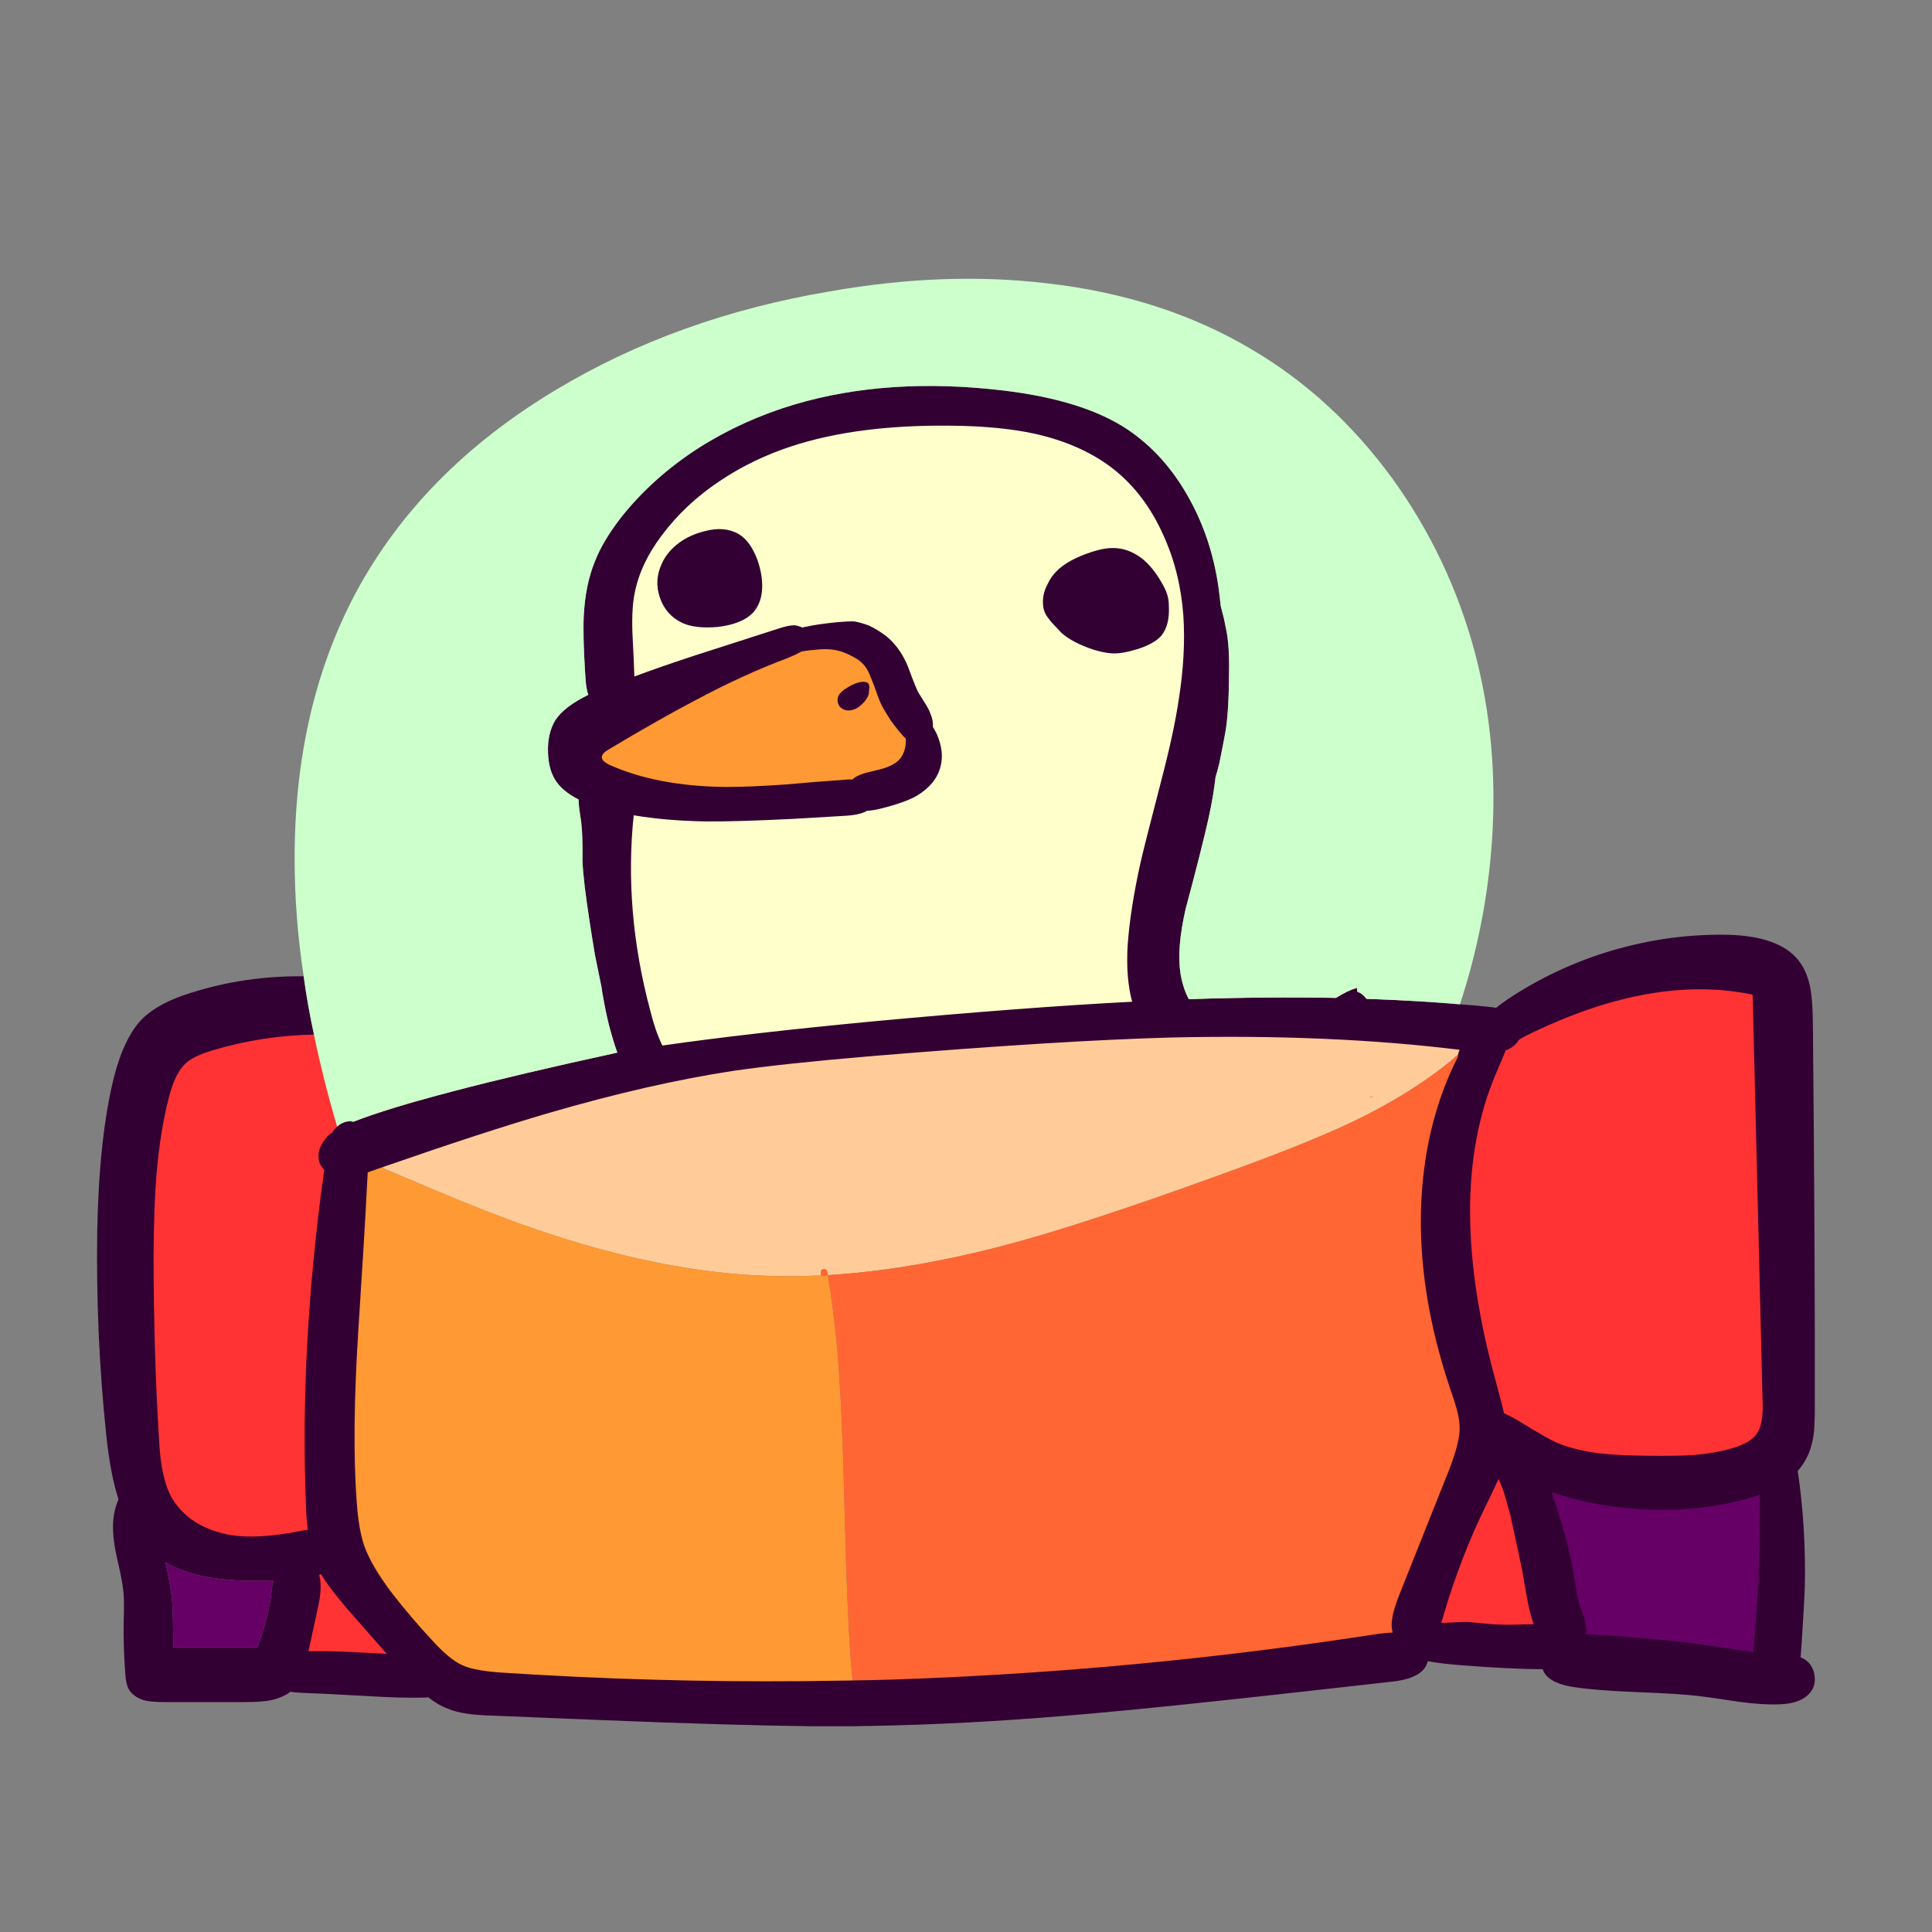
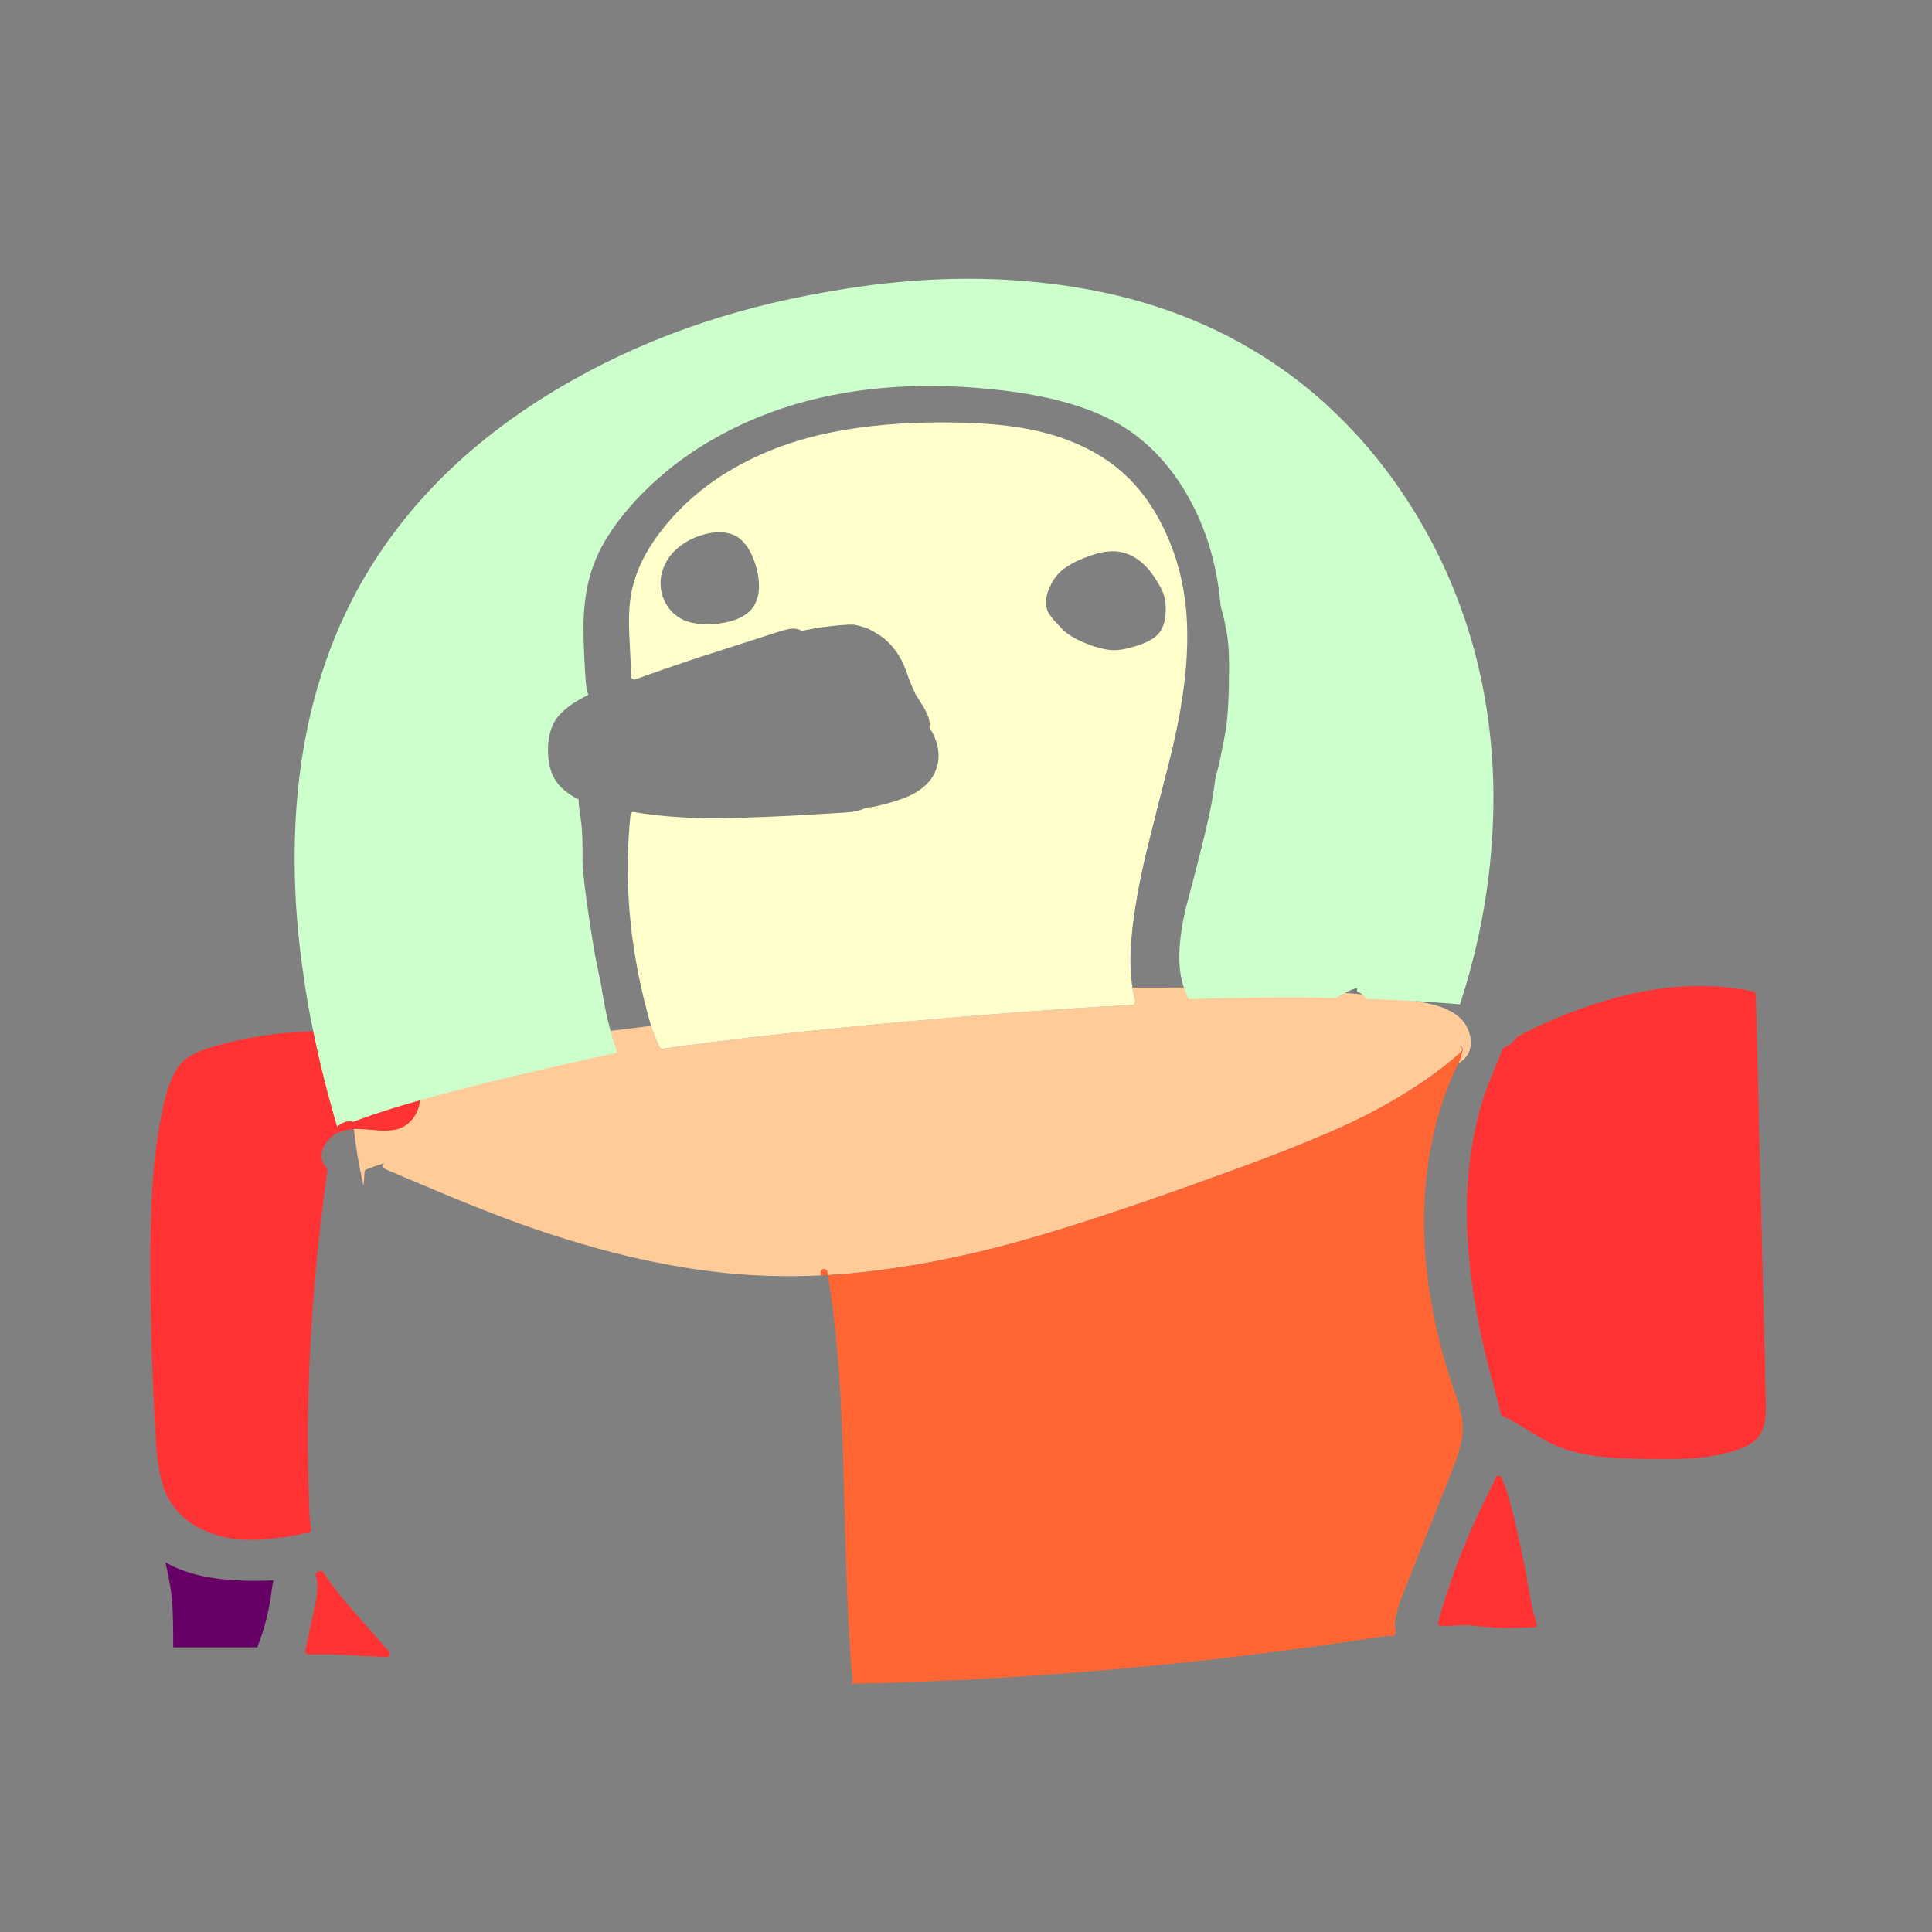
<svg xmlns="http://www.w3.org/2000/svg" xmlns:xlink="http://www.w3.org/1999/xlink" version="1.1" preserveAspectRatio="none" x="0px" y="0px" width="300px" height="300px" viewBox="0 0 300 300">
  <rect x="0" y="0" width="300" height="300" fill="#808080" stroke="none" />
  <defs>
    <g id="duck_0_Layer1_0_FILL">
      <path fill="#FF3333" stroke="none" d=" M 48.85 121.55 Q 48.3 120.1 46.25 118.25 44.976 117.087 43.95 116.45 43.119 115.929 42.45 115.75 40.75 115.3 38.9 116.15 37.25 117.15 36.35 117.5 35.652 117.733 34.3 117.85 34.261 117.547 34.2 117.25 34.152 117.068 34 116.95 33.87 116.842 33.7 116.85 25.573 117.003 17.8 119.3 14.683 120.264 13.4 121.45 L 13.4 121.5 Q 11.767 122.968 10.7 126.85 9.309 132.308 8.75 139.1 8.349 143.871 8.3 151.45 8.299 166.713 9.15 180.3 9.461 186.63 11.25 189.65 14.116 194.346 20.6 195.55 L 20.6 195.55 Q 24.893 196.27 31.6 194.95 L 31.6 194.9 Q 32.236 194.79 32.8 194.75 32.938 194.734 33.05 194.65 33.154 194.573 33.2 194.45 33.262 194.317 33.25 194.15 33.001 192.36 32.95 190.2 L 32.95 190.15 Q 32.004 165.923 35.7 139.1 35.75 138.775 35.8 138.4 35.815 138.311 35.75 138.2 35.736 138.086 35.65 138 35.311 137.655 35.1 137.2 L 35.1 137.25 Q 34.728 136.393 35 135.3 L 35 135.35 Q 35.291 134.548 35.8 133.9 L 35.85 133.9 Q 36 133.7 36.15 133.5 36.454 133.2 36.85 132.9 36.984 132.832 37.05 132.7 38.539 132.241 39.15 132.1 39.453 132.042 39.9 132 41.079 131.987 43.25 132.2 45.8 132.45 47.2 131.85 48.85 131.15 49.7 129.35 50.5 127.55 50.05 125.75 L 49.45 123.9 Q 48.9 121.65 48.85 121.55 M 45.5 213.5 Q 45.512 213.325 45.35 213.15 L 39.25 206.2 Q 36.559 203.068 35.2 200.9 35.16 200.789 35.05 200.7 34.933 200.655 34.8 200.65 34.511 200.638 34.2 200.8 34.082 200.929 34 201.1 33.971 201.251 34 201.4 34.109 201.666 34.15 201.95 34.436 203.65 33.75 206.5 L 33.75 206.55 32.35 213 Q 32.317 213.141 32.35 213.25 32.44 213.428 32.55 213.5 32.699 213.605 32.85 213.6 33.95 213.6 35.6 213.6 37.644 213.601 42.85 213.9 43.975 213.95 44.95 214 45.175 214.012 45.3 213.85 45.483 213.734 45.5 213.5 M 218.65 187.45 Q 218.35 186.75 218.1 186.15 218.032 185.985 217.85 185.9 217.721 185.815 217.55 185.85 217.382 185.886 217.25 186 217.209 186.104 217.15 186.2 L 217.15 186.25 Q 216.647 187.392 215.2 190.3 211.334 198.21 208.65 207.2 L 208.65 207.2 Q 208.475 207.961 208.25 208.55 208.224 208.7 208.25 208.85 208.322 209.004 208.45 209.1 208.584 209.198 208.75 209.2 209.361 209.201 210.1 209.15 211.966 209.053 212.8 209.05 L 212.85 209.05 215.95 209.35 Q 217.929 209.553 221.15 209.45 222.212 209.4 223.1 209.4 223.266 209.399 223.4 209.3 223.53 209.204 223.55 209.05 223.627 208.887 223.55 208.7 223.039 207.208 222.65 205.25 222.099 202.056 221.8 200.4 221.601 199.354 220.05 192.2 L 220 192.15 Q 219.073 188.536 218.65 187.45 L 218.65 187.45 M 222.65 116.6 L 222.7 116.6 Q 221.572 117.112 220.65 117.65 220.596 117.707 220.55 117.75 220.5 117.8 220.45 117.85 220.409 117.884 220.35 117.9 219.716 118.931 218.55 119.3 218.387 119.393 218.3 119.55 218.181 119.825 218.1 120.05 L 218.1 120 Q 217.984 120.421 216.65 123.55 208.722 142.478 216.8 171.6 217.661 174.709 218 176.25 218.038 176.374 218.1 176.45 218.196 176.559 218.3 176.6 219.615 177.192 221.15 178.15 225.027 180.55 226.45 181.15 229.464 182.434 233.55 182.9 236.067 183.201 240.8 183.25 245.419 183.301 247.75 183.15 L 247.8 183.15 Q 251.657 182.844 254.65 181.85 257.081 181.065 258.1 179.7 259.25 178.157 259.15 174.65 L 257.6 111.15 Q 257.591 110.968 257.45 110.8 257.367 110.689 257.2 110.65 241.803 107.41 222.65 116.6 Z" />
      <path fill="#FFCC99" stroke="none" d=" M 211.6 114.7 Q 210.35 113.6 208.4 112.95 207.1 112.55 204.8 112.15 195.45 110.7 183.7 110.3 176.3 110 162.5 110.05 161.636 110.05 160.8 110.05 160.961 111.137 161.2 112.1 161.27 112.263 161.2 112.4 161.174 112.551 161.05 112.65 160.927 112.743 160.75 112.75 144.236 113.6 120.55 115.8 101.114 117.65 87.85 119.55 87.717 119.575 87.55 119.5 87.426 119.422 87.35 119.25 86.653 117.845 86.05 116 66.119 118.508 54.65 119.05 51.75 119.25 50.15 118.55 49.6 118.3 48.25 117.4 47.05 116.55 46.25 116.35 45.131 116.03 43.95 116.45 44.976 117.087 46.25 118.25 48.3 120.1 48.85 121.55 48.9 121.65 49.45 123.9 L 50.05 125.75 Q 50.5 127.55 49.7 129.35 48.85 131.15 47.2 131.85 45.8 132.45 43.25 132.2 41.079 131.987 39.9 132 40.344 136.229 41.4 140.85 41.51 139.69 41.55 138.7 41.563 138.556 41.65 138.4 41.772 138.306 41.9 138.25 42.075 138.231 42.2 138.15 42.25 138.136 42.25 138.1 43.49 137.692 44.65 137.3 44.564 137.357 44.5 137.45 44.407 137.573 44.4 137.7 44.396 137.821 44.4 137.9 44.442 137.969 44.45 138 44.559 138.147 44.7 138.2 47.656 139.488 50.35 140.6 61.16 145.209 68.05 147.55 87.569 154.251 103.9 154.8 108.086 154.943 112.45 154.75 112.438 154.546 112.4 154.3 L 112.4 154.25 Q 112.397 154.158 112.45 154.05 112.494 153.925 112.6 153.85 112.724 153.762 112.85 153.75 L 112.9 153.75 Q 113.08 153.744 113.2 153.85 113.37 153.979 113.4 154.15 L 113.4 154.2 Q 113.451 154.468 113.5 154.7 125.698 153.961 139.7 150.4 151.994 147.279 174.35 139.15 189.51 133.711 197 129.9 203.866 126.397 209.15 122.3 210.295 121.402 211.35 120.45 211.599 120.273 211.8 120.05 211.979 119.946 212 119.75 212.01 119.541 211.85 119.35 211.748 119.221 211.55 119.2 L 211.6 119.2 Q 211.768 119.197 211.9 119.3 212.035 119.407 212.05 119.55 212.119 119.742 212.05 119.9 211.852 120.346 211.85 120.75 211.851 120.869 211.8 120.95 211.592 121.388 211.4 121.8 211.871 121.562 212.25 121.2 213.55 119.95 213.3 117.95 213 116 211.6 114.7 Z" />
-       <path fill="#FF9933" stroke="none" d=" M 44.5 137.45 Q 44.564 137.357 44.65 137.3 43.49 137.692 42.25 138.1 42.25 138.136 42.2 138.15 42.075 138.231 41.9 138.25 41.772 138.306 41.65 138.4 41.563 138.556 41.55 138.7 41.51 139.69 41.4 140.85 41.42 141.171 41.4 141.45 41.05 148.476 40.1 163.05 39.048 179.551 39.85 190.05 L 39.85 190.1 Q 40.158 194.311 41 196.85 L 41 196.85 Q 42.14 200.078 45.55 204.55 48.412 208.225 51.6 211.7 L 51.6 211.65 Q 54.47 214.829 56.6 215.75 58.403 216.588 62.5 216.9 86.088 218.451 109.6 218.25 113.191 218.2 116.8 218.15 L 116.85 218.15 Q 117.006 218.145 117.1 218.05 117.242 218 117.3 217.85 117.354 217.763 117.35 217.65 L 117.35 217.6 Q 117.25 216.6 117.15 215.65 116.5 207.72 116.1 191.2 115.7 174.92 115 166.65 114.428 160.34 113.5 154.7 113.238 154.733 112.95 154.75 L 112.9 154.75 Q 112.7 154.76 112.45 154.75 108.086 154.943 103.9 154.8 87.569 154.251 68.05 147.55 61.16 145.209 50.35 140.6 47.656 139.488 44.7 138.2 44.559 138.147 44.45 138 44.442 137.969 44.4 137.9 44.396 137.821 44.4 137.7 44.407 137.573 44.5 137.45 M 115.25 57.25 Q 113.66 56.846 111.5 57.1 L 111.5 57.1 Q 110.587 57.15 109.35 57.35 109.283 57.373 109.2 57.4 108.516 57.814 107.15 58.4 L 107.15 58.35 Q 100.402 60.884 92.75 64.95 87.215 67.861 79 72.75 L 78.95 72.75 Q 77.837 73.515 77.9 74.3 77.82 75.112 79.2 75.85 L 79.25 75.85 Q 86.78 79.296 97.75 79.4 101.509 79.401 107.15 79 L 107.2 79 Q 110.289 78.7 116.45 78.25 L 116.5 78.25 Q 116.896 78.207 117.25 78.25 117.352 78.264 117.45 78.2 117.563 78.185 117.65 78.1 117.768 77.986 117.9 77.85 118.544 77.47 119.45 77.2 119.775 77.14 121.35 76.7 123.953 76.127 125 74.9 L 125.05 74.9 Q 126.209 73.492 126.1 71.4 L 126.1 71.35 Q 126.091 71 125.8 70.9 125.045 70.144 123.65 68.25 122.694 66.757 122.3 65.95 121.912 65.202 121.4 63.75 L 121.4 63.7 Q 120.811 62.108 120.5 61.4 L 120.5 61.4 Q 120.025 60.162 119.3 59.45 L 119.3 59.45 Q 118.72 58.794 117.65 58.25 116.2 57.458 115.25 57.25 L 115.25 57.25 M 119.4 63.15 Q 119.428 63.213 119.45 63.35 L 119.35 64.35 Q 119.09 65.08 118.5 65.6 L 118.5 65.65 Q 117.91 66.246 117.3 66.4 L 117.3 66.4 Q 116.55 66.647 116 66.3 L 116 66.3 Q 115.634 66.112 115.5 65.7 L 115.5 65.65 Q 115.433 65.27 115.65 64.9 115.903 64.444 116.65 63.95 L 116.65 63.95 Q 118.269 62.96 119.25 63.1 L 119.35 63.1 Q 119.374 63.127 119.4 63.15 Z" />
      <path fill="#FF6633" stroke="none" d=" M 112.45 154.05 Q 112.397 154.158 112.4 154.25 L 112.4 154.3 Q 112.438 154.546 112.45 154.75 112.7 154.76 112.9 154.75 L 112.95 154.75 Q 113.238 154.733 113.5 154.7 113.451 154.468 113.4 154.2 L 113.4 154.15 Q 113.37 153.979 113.2 153.85 113.08 153.744 112.9 153.75 L 112.85 153.75 Q 112.724 153.762 112.6 153.85 112.494 153.925 112.45 154.05 M 211.6 119.2 L 211.55 119.2 Q 211.748 119.221 211.85 119.35 212.01 119.541 212 119.75 211.979 119.946 211.8 120.05 211.599 120.273 211.35 120.45 210.295 121.402 209.15 122.3 203.866 126.397 197 129.9 189.51 133.711 174.35 139.15 151.994 147.279 139.7 150.4 125.698 153.961 113.5 154.7 114.428 160.34 115 166.65 115.7 174.92 116.1 191.2 116.5 207.72 117.15 215.65 117.25 216.6 117.35 217.6 L 117.35 217.65 Q 117.354 217.763 117.3 217.85 117.242 218 117.1 218.05 117.006 218.145 116.85 218.15 120.222 218.1 123.55 218 161.25 216.752 198.7 210.95 200.147 210.751 201.2 210.7 201.377 210.69 201.5 210.6 201.621 210.513 201.65 210.35 201.73 210.24 201.7 210.1 201.601 209.675 201.55 209.25 201.482 207.672 202.6 204.7 L 210.45 185 Q 212.009 181.029 212.1 178.8 212.151 177.257 211.6 175.35 211.378 174.407 210.55 172.05 L 210.55 172.1 Q 205.507 156.942 206.15 143.3 206.64 132.92 210.3 124.2 210.818 122.989 211.4 121.8 211.592 121.388 211.8 120.95 211.851 120.869 211.85 120.75 211.852 120.346 212.05 119.9 212.119 119.742 212.05 119.55 212.035 119.407 211.9 119.3 211.768 119.197 211.6 119.2 Z" />
      <path fill="#FFFFCC" stroke="none" d=" M 165.7 78.1 Q 167.74 70.445 168.5 65.3 169.607 58.22 169.2 52.25 168.69 45.33 166 39.5 163.096 33.026 158.1 29.1 153.233 25.293 145.95 23.6 L 145.95 23.6 Q 140.309 22.344 132.45 22.3 117.961 22.149 107.7 25.5 101.532 27.542 96.4 30.95 90.95 34.629 87.3 39.55 83.921 43.996 83 48.7 82.441 51.447 82.7 55.95 82.9 59.773 82.95 61.75 82.952 61.929 83.05 62.05 83.159 62.18 83.3 62.2 83.476 62.276 83.6 62.2 87.614 60.725 93.1 58.9 L 105.85 54.8 Q 107.441 54.281 108.3 54.3 108.86 54.383 109.35 54.6 109.523 54.684 109.7 54.6 109.966 54.541 110.25 54.5 L 110.3 54.5 Q 112.083 54.101 115.15 53.8 116.727 53.66 117.55 53.7 118.613 53.893 119.7 54.3 L 119.7 54.3 Q 121.034 54.925 122.3 55.9 L 122.35 55.95 Q 124.105 57.438 125.2 59.75 L 125.2 59.75 Q 125.49 60.396 126.05 62 126.638 63.505 127.05 64.35 L 127.05 64.4 Q 127.271 64.757 128.05 66 128.687 66.967 128.9 67.6 L 128.95 67.65 Q 129.385 68.664 129.3 69.5 129.287 69.66 129.35 69.8 129.711 70.386 129.95 70.85 L 129.95 70.85 Q 131.118 73.511 130.45 75.75 L 130.45 75.75 Q 129.76 78.241 127 79.85 125.288 80.847 121.6 81.75 120.48 82.056 119.55 82.1 119.371 82.09 119.15 82.25 L 119.25 82.2 Q 118.122 82.801 115.75 82.9 L 108.15 83.35 Q 99.092 83.799 94.55 83.75 88.441 83.647 83.4 82.8 83.296 82.775 83.15 82.8 83.04 82.882 82.95 83 82.865 83.112 82.85 83.25 81.295 98.186 85.4 113.65 85.729 114.918 86.05 116 86.653 117.845 87.35 119.25 87.426 119.422 87.55 119.5 87.717 119.575 87.85 119.55 101.114 117.65 120.55 115.8 144.236 113.6 160.75 112.75 160.927 112.743 161.05 112.65 161.174 112.551 161.2 112.4 161.27 112.263 161.2 112.1 160.961 111.137 160.8 110.05 160.332 107.139 160.55 103.5 160.954 97.908 162.55 90.75 163.089 88.307 165.7 78.1 M 164.9 47.45 Q 165.393 48.259 165.6 48.9 165.946 49.751 165.95 50.85 L 165.95 50.85 Q 166.095 53.598 164.85 55.1 L 164.85 55.1 Q 163.791 56.267 161.4 57 159.058 57.739 157.6 57.65 156.524 57.6 154.8 57.05 151.669 56.013 150.05 54.55 L 150.1 54.6 148.65 53.05 148.65 53.05 Q 147.817 52.082 147.6 51.55 147.613 51.525 147.6 51.5 147.394 50.986 147.4 50.3 L 147.4 50.25 Q 147.364 48.915 148.1 47.6 L 148.1 47.55 Q 148.709 46.25 149.85 45.25 151.815 43.688 155.3 42.65 L 155.25 42.65 Q 156.606 42.299 157.7 42.3 159.894 42.262 161.95 43.8 163.58 45.098 164.9 47.45 M 88.2 44.35 L 88.2 44.35 Q 89.006 42.616 90.75 41.35 92.325 40.203 94.4 39.65 97.304 38.885 99.35 40 101.101 41.072 102.1 43.9 L 102.1 43.9 Q 102.844 46.008 102.8 47.85 L 102.8 47.9 Q 102.759 50.003 101.6 51.35 100.018 53.132 96.35 53.55 93.059 53.84 91.15 53 88.749 51.89 87.85 49.3 87.039 46.791 88.2 44.35 Z" />
-       <path fill="#660066" stroke="none" d=" M 239.45 190.55 Q 232.49 190.104 226.05 187.9 225.872 187.867 225.7 187.95 225.526 188.025 225.45 188.2 225.367 188.372 225.4 188.55 228.104 196.55 228.75 200.9 229.451 204.997 229.55 205.45 229.561 205.474 229.55 205.5 229.875 206.411 230.5 208.25 L 230.5 208.2 Q 230.844 209.428 230.75 210.4 230.739 210.543 230.8 210.65 230.86 210.799 230.95 210.85 231.088 210.947 231.2 210.95 242.894 211.651 249.6 212.65 251.526 212.9 255.25 213.45 256.238 213.6 257.15 213.7 257.279 213.711 257.4 213.65 257.523 213.59 257.6 213.45 257.684 213.375 257.7 213.25 L 258.4 204.45 258.4 204.4 Q 258.7 199.669 258.7 188.8 258.699 188.635 258.6 188.5 258.505 188.371 258.35 188.3 258.2 188.273 258.05 188.3 256.461 188.874 254.65 189.3 247.199 191.052 239.45 190.55 Z" />
    </g>
    <g id="duck_0_Layer0_0_FILL">
-       <path fill="#330033" stroke="none" d=" M 174.15 47.85 Q 173.05 40.3 169.6 34.1 165.85 27.3 160.05 23.4 153.25 18.85 140.85 17.35 122.9 15.2 108.35 19.5 100.3 21.9 93.45 26.25 86.3 30.85 81.35 37.1 78.5 40.8 77.3 43.95 75.85 47.5 75.6 52.3 75.45 55.35 75.8 61.05 75.9 62.9 76.05 63.6 76.15 64.15 76.3 64.6 72.6 66.4 71.2 68.5 69.9 70.65 70.05 73.7 70.15 76.1 71.1 77.7 72.15 79.5 74.8 80.85 74.8 81.5 74.9 82.3 75 83 75.2 84.35 75.45 86.35 75.4 90.4 75.45 91.85 75.75 94.4 76.35 99.15 77.35 105.05 L 78.35 109.95 Q 78.45 110.75 78.6 111.5 79.4 116.2 80.8 120.15 50.4 126.75 39.8 130.9 39.7 130.85 39.65 130.85 38.8 130.7 37.9 131.2 37.55 131.4 37.3 131.65 36.9 132 36.6 132.45 L 36.6 132.5 Q 36.1 132.85 35.75 133.2 35.6 133.4 35.45 133.6 34.85 134.3 34.55 135.2 34.2 136.45 34.65 137.45 34.9 137.95 35.3 138.35 35.25 138.7 35.2 139.05 31.5 165.9 32.45 190.2 32.5 192.4 32.75 194.25 32.15 194.3 31.5 194.45 24.9 195.75 20.7 195.05 14.45 193.9 11.7 189.4 9.95 186.45 9.65 180.3 8.8 166.7 8.8 151.45 8.85 143.9 9.25 139.15 9.8 132.4 11.2 127 12.2 123.25 13.75 121.85 14.95 120.7 17.95 119.8 25.65 117.5 33.7 117.35 32.7 112.75 32.1 108.3 23 108.2 14.65 110.85 9.6 112.4 7.1 114.85 4.25 117.7 2.65 123.95 0.35 133.15 0.05 147.65 -0.2 163.85 1.45 179.55 2.1 185.7 3.35 189.5 3.2 189.85 3.05 190.3 2.05 193.1 2.85 197.3 2.95 197.9 3.6 200.8 4.05 202.9 4.15 204.3 4.25 205.4 4.15 208.9 4.1 212.45 4.4 216.55 4.5 218.25 5 219.1 5.8 220.3 7.45 220.75 8.45 221 10.5 221 L 22.8 221 Q 25.65 221 27.05 220.7 28.85 220.3 30.05 219.4 31.05 219.55 32.65 219.6 34.55 219.65 41.75 220.05 47.3 220.4 50.8 220.3 51.15 220.3 51.45 220.25 52.95 221.45 54.55 222.05 56.8 223 61.4 223.1 L 78.5 223.8 Q 98.25 224.6 110.95 224.75 114.6 224.75 117.65 224.75 119.05 224.7 120.35 224.7 122.35 224.65 124.4 224.6 137.9 224.25 154.2 222.8 165.6 221.8 187.95 219.3 L 200.85 217.85 Q 206.05 217.35 206.65 214.65 208.8 215.05 212.15 215.3 219.1 215.85 224.5 215.9 224.6 216.2 224.75 216.45 225.85 218.2 229.55 218.7 232.9 219.2 239.1 219.45 245.7 219.7 248.65 220.05 250.75 220.3 254.95 220.95 258.6 221.45 261.2 221.35 264.65 221.25 266.05 219.5 266.95 218.4 266.7 216.8 266.45 215.25 265.25 214.4 264.95 214.2 264.55 214.05 L 264.7 212 Q 265.1 205.95 265.2 203.05 265.4 193.9 264.1 185.1 264.95 184.15 265.5 183.05 266.3 181.5 266.6 179.25 266.75 177.85 266.75 175.25 266.8 151.35 266.45 115.45 266.4 112.1 266.1 110.35 265.6 107.55 264.2 105.8 261.2 102.05 253.2 101.85 244.75 101.7 236.5 103.95 228.25 106.2 221.05 110.6 218.95 111.85 217.25 113.2 216.75 113.1 216.2 113.05 213.95 112.8 211.65 112.65 204.65 112.05 197.15 111.8 196.5 110.95 195.7 110.7 195.7 110.4 195.65 110.1 194.25 110.5 192.4 111.65 181.45 111.45 169.55 111.85 168.6 110.05 168.25 107.85 167.65 103.95 169.05 97.85 171.55 88.5 172.6 83.8 173.35 80.4 173.7 77.35 173.95 76.6 174.3 75.15 175.2 70.65 175.3 69.95 175.8 66.65 175.8 60.05 175.8 57.45 175.55 55.65 175.5 55.1 175 52.75 174.8 51.95 174.5 50.8 174.35 49.3 174.15 47.85 M 168.7 52.3 Q 169.1 58.2 168 65.25 167.25 70.35 165.25 78 162.6 88.2 162.05 90.65 160.45 97.85 160.05 103.5 159.75 108.55 160.75 112.25 144.2 113.1 120.5 115.3 101.05 117.15 87.8 119.05 86.7 116.8 85.9 113.55 81.8 98.15 83.35 83.3 88.4 84.15 94.55 84.25 99.1 84.3 108.2 83.85 L 115.8 83.4 Q 118.3 83.3 119.5 82.65 119.55 82.6 119.6 82.6 120.55 82.55 121.75 82.25 125.5 81.3 127.25 80.3 130.2 78.55 130.95 75.9 131.65 73.5 130.4 70.65 130.15 70.15 129.8 69.55 129.9 68.6 129.4 67.45 129.15 66.75 128.5 65.75 127.7 64.5 127.5 64.15 127.1 63.3 126.55 61.85 125.95 60.2 125.65 59.55 124.5 57.1 122.65 55.55 121.3 54.5 119.9 53.85 118.75 53.4 117.65 53.2 116.8 53.15 115.1 53.3 112 53.6 110.2 54 109.85 54.05 109.55 54.15 109 53.9 108.4 53.8 107.45 53.75 105.7 54.35 L 92.95 58.45 Q 87.45 60.25 83.45 61.75 83.4 59.75 83.2 55.95 82.95 51.5 83.5 48.8 84.4 44.2 87.7 39.85 91.3 35 96.7 31.4 101.75 28 107.85 26 118.05 22.65 132.45 22.8 140.25 22.85 145.85 24.1 153 25.75 157.8 29.5 162.7 33.35 165.55 39.7 168.2 45.45 168.7 52.3 M 218.6 120.2 Q 218.65 120 218.75 119.8 220.05 119.35 220.8 118.2 220.85 118.15 220.9 118.1 221.8 117.55 222.9 117.05 241.85 107.95 257.1 111.15 L 258.65 174.65 Q 258.75 177.95 257.7 179.4 256.75 180.65 254.5 181.4 251.55 182.35 247.75 182.65 245.4 182.8 240.8 182.75 236.1 182.7 233.6 182.4 229.6 181.95 226.65 180.7 225.25 180.1 221.45 177.75 219.85 176.75 218.5 176.15 218.15 174.6 217.3 171.5 209.25 142.55 217.1 123.75 218.45 120.6 218.6 120.2 M 217.6 186.45 Q 217.65 186.4 217.65 186.35 217.9 186.95 218.2 187.65 218.6 188.7 219.55 192.3 221.1 199.45 221.3 200.5 221.6 202.15 222.15 205.35 222.55 207.35 223.1 208.9 222.2 208.9 221.15 208.95 217.95 209.05 216 208.85 L 212.85 208.55 Q 212 208.55 210.1 208.65 209.35 208.7 208.75 208.7 208.95 208.1 209.15 207.35 211.8 198.4 215.65 190.55 217.1 187.6 217.6 186.45 M 225.9 188.4 Q 232.4 190.6 239.45 191.05 247.25 191.55 254.8 189.8 256.6 189.35 258.2 188.8 258.2 199.65 257.9 204.4 L 257.2 213.2 Q 256.3 213.1 255.35 212.95 251.6 212.4 249.7 212.15 242.95 211.15 231.25 210.45 231.35 209.4 231 208.1 230.35 206.25 230.05 205.35 229.95 204.9 229.25 200.85 228.6 196.45 225.9 188.4 M 111.55 57.6 Q 113.6 57.35 115.15 57.75 116.05 57.95 117.45 58.7 118.4 59.2 118.95 59.8 119.6 60.45 120.05 61.6 120.35 62.3 120.95 63.9 121.45 65.4 121.85 66.2 122.25 67 123.25 68.55 124.75 70.6 125.55 71.35 125.6 71.35 125.6 71.4 125.7 73.3 124.65 74.6 123.65 75.7 121.25 76.25 119.5 76.7 119.4 76.7 118.35 77 117.65 77.45 117.45 77.6 117.3 77.75 116.9 77.7 116.45 77.75 110.25 78.2 107.15 78.5 101.5 78.9 97.75 78.9 86.9 78.8 79.45 75.4 78.4 74.85 78.4 74.3 78.4 73.75 79.25 73.2 87.45 68.3 93 65.4 100.6 61.35 107.35 58.85 108.75 58.25 109.45 57.85 110.65 57.65 111.55 57.6 M 45 213.5 Q 44 213.45 42.9 213.4 37.65 213.1 35.6 213.1 33.95 213.1 32.85 213.1 L 34.25 206.65 Q 34.95 203.65 34.65 201.9 34.6 201.55 34.5 201.25 34.65 201.15 34.8 201.15 36.15 203.35 38.9 206.55 L 45 213.5 M 21.75 202.1 Q 24.65 202.25 27.4 202.1 27.25 202.75 27.15 203.55 26.65 208 24.9 212.5 L 11.85 212.5 Q 11.85 207.9 11.7 205.6 11.55 203.3 10.65 199.3 14.85 201.75 21.75 202.1 M 211.6 119.7 Q 211.35 120.25 211.35 120.75 210.55 122.35 209.85 124 206.15 132.8 205.65 143.3 205 157 210.1 172.25 210.9 174.55 211.15 175.5 211.65 177.3 211.6 178.8 211.5 180.95 210 184.85 L 202.15 204.55 Q 200.95 207.65 201.05 209.3 201.1 209.75 201.2 210.2 200.1 210.25 198.65 210.45 161.2 216.25 123.55 217.5 120.2 217.6 116.85 217.65 113.2 217.7 109.6 217.75 86.1 217.95 62.55 216.4 58.55 216.1 56.8 215.3 54.75 214.4 52 211.35 48.8 207.9 45.95 204.25 42.6 199.85 41.5 196.7 40.65 194.2 40.35 190.05 39.55 179.55 40.6 163.1 41.55 148.5 41.9 141.5 42 139.95 42.05 138.75 42.25 138.7 42.45 138.6 43.7 138.15 44.9 137.75 60.3 132.4 70.25 129.5 85.7 125 98.7 123 106.6 121.85 120.2 120.7 149.8 118.25 167 117.8 191.5 117.25 211.5 119.7 211.55 119.7 211.6 119.7 M 198 127.05 Q 198.15 127.05 198.3 127.05 197.85 127 197.5 127 197.75 127.05 198 127.05 M 117.45 66.9 Q 118.15 66.7 118.85 66 119.55 65.35 119.85 64.5 L 119.95 63.35 Q 119.9 62.9 119.7 62.75 119.65 62.7 119.35 62.6 118.2 62.4 116.4 63.55 115.5 64.1 115.2 64.65 114.9 65.2 115.05 65.8 115.2 66.45 115.75 66.75 116.45 67.2 117.45 66.9 M 94.3 39.2 Q 92.1 39.75 90.45 40.95 88.6 42.3 87.75 44.15 86.5 46.75 87.4 49.45 88.35 52.25 90.95 53.45 92.95 54.35 96.4 54.05 100.3 53.6 102 51.7 103.25 50.2 103.3 47.9 103.35 45.95 102.6 43.75 101.5 40.7 99.6 39.6 97.4 38.35 94.3 39.2 M 165.35 47.2 Q 163.95 44.75 162.25 43.4 160.05 41.75 157.7 41.8 156.55 41.8 155.15 42.2 151.55 43.25 149.55 44.9 148.3 45.95 147.65 47.35 146.85 48.8 146.9 50.3 146.9 51.1 147.15 51.7 147.35 52.3 148.3 53.4 L 149.75 54.95 Q 151.4 56.45 154.65 57.55 156.45 58.1 157.6 58.15 159.1 58.25 161.55 57.5 164.1 56.7 165.25 55.45 166.6 53.8 166.45 50.85 166.45 49.65 166.1 48.75 165.85 48.05 165.35 47.2 Z" />
      <path fill="#660066" stroke="none" d=" M 27.4 202.1 Q 24.65 202.25 21.75 202.1 14.85 201.75 10.65 199.3 11.55 203.3 11.7 205.6 11.85 207.9 11.85 212.5 L 24.9 212.5 Q 26.65 208 27.15 203.55 27.25 202.75 27.4 202.1 Z" />
      <path fill="#CCFFCC" stroke="none" d=" M 201.15 31 Q 191.95 18.4 179.3 10.95 165.5 2.75 147.6 0.7 131.6 -1.2 113.8 1.95 90.05 5.95 71.25 17.25 50.5 29.7 40.3 48.55 30.65 66.55 30.7 90.2 30.7 99 32.1 108.3 32.7 112.75 33.7 117.35 35.15 124.35 37.3 131.65 37.55 131.4 37.9 131.2 38.8 130.7 39.65 130.85 39.7 130.85 39.8 130.9 50.4 126.75 80.8 120.15 79.4 116.2 78.6 111.5 78.45 110.75 78.35 109.95 L 77.35 105.05 Q 76.35 99.15 75.75 94.4 75.45 91.85 75.4 90.4 75.45 86.35 75.2 84.35 75 83 74.9 82.3 74.8 81.5 74.8 80.85 72.15 79.5 71.1 77.7 70.15 76.1 70.05 73.7 69.9 70.65 71.2 68.5 72.6 66.4 76.3 64.6 76.15 64.15 76.05 63.6 75.9 62.9 75.8 61.05 75.45 55.35 75.6 52.3 75.85 47.5 77.3 43.95 78.5 40.8 81.35 37.1 86.3 30.85 93.45 26.25 100.3 21.9 108.35 19.5 122.9 15.2 140.85 17.35 153.25 18.85 160.05 23.4 165.85 27.3 169.6 34.1 173.05 40.3 174.15 47.85 174.35 49.3 174.5 50.8 174.8 51.95 175 52.75 175.5 55.1 175.55 55.65 175.8 57.45 175.8 60.05 175.8 66.65 175.3 69.95 175.2 70.65 174.3 75.15 173.95 76.6 173.7 77.35 173.35 80.4 172.6 83.8 171.55 88.5 169.05 97.85 167.65 103.95 168.25 107.85 168.6 110.05 169.55 111.85 181.45 111.45 192.4 111.65 194.25 110.5 195.65 110.1 195.7 110.4 195.7 110.7 196.5 110.95 197.15 111.8 204.65 112.05 211.65 112.65 215.7 100.3 216.6 87.55 217.7 72.1 213.95 57.95 210 43.25 201.15 31 Z" />
    </g>
  </defs>
  <g transform="matrix( 1, 0, 0, 1, 15.05,43.3) ">
    <g transform="matrix( 1, 0, 0, 1, 0,0) ">
      <use xlink:href="#duck_0_Layer1_0_FILL" />
    </g>
    <g transform="matrix( 1, 0, 0, 1, 0,0) ">
      <use xlink:href="#duck_0_Layer0_0_FILL" />
    </g>
  </g>
</svg>